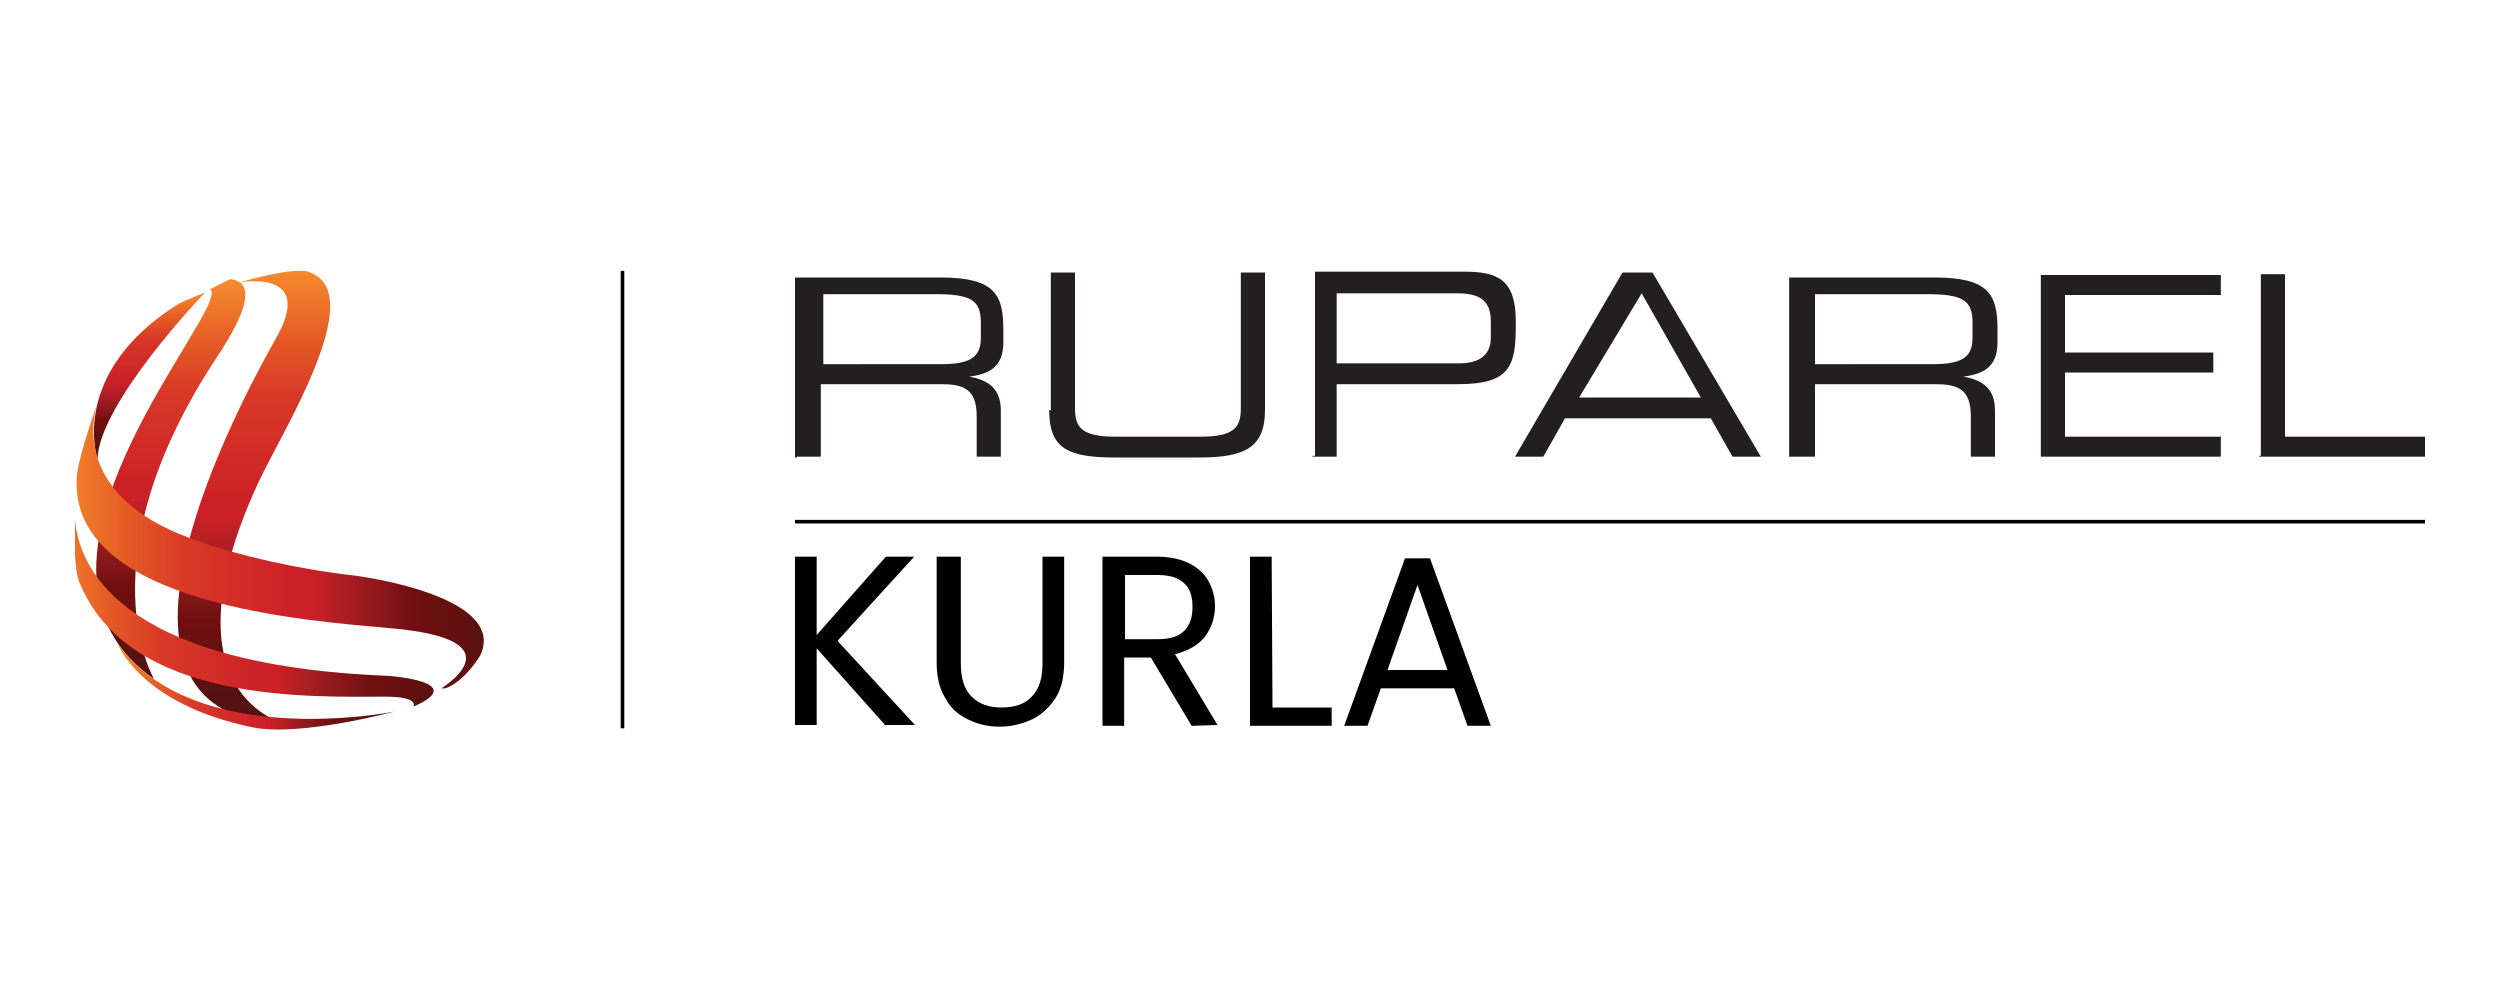
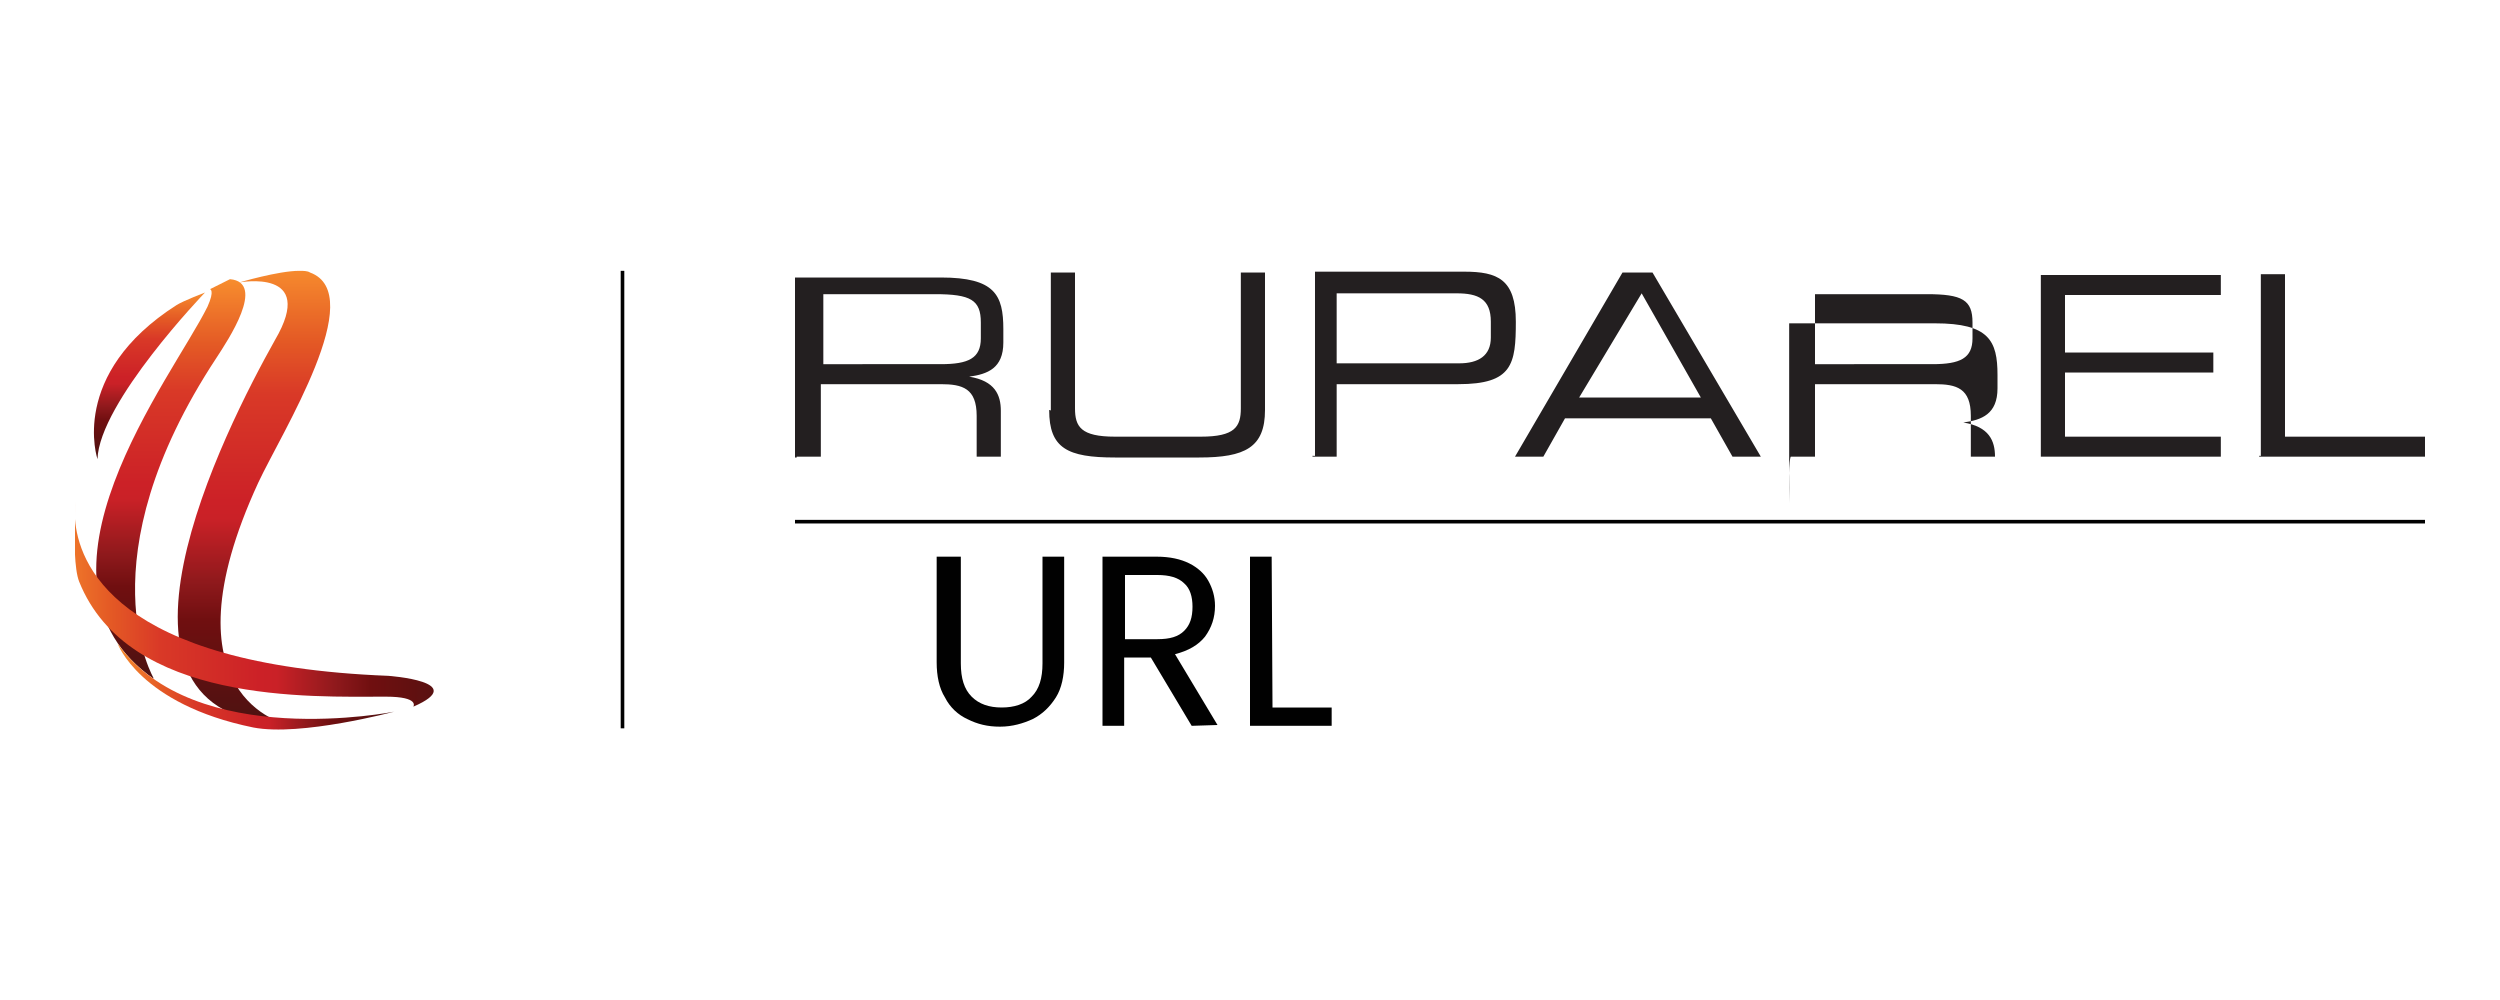
<svg xmlns="http://www.w3.org/2000/svg" xmlns:xlink="http://www.w3.org/1999/xlink" version="1.1" id="Layer_1" x="0px" y="0px" viewBox="0 0 300 120" style="enable-background:new 0 0 300 120;" xml:space="preserve">
  <style type="text/css">
	
		.st0{clip-path:url(#SVGID_00000144336130368070969120000010185056990347275907_);fill:url(#SVGID_00000005983409511951578420000015855408044977600898_);}
	
		.st1{clip-path:url(#SVGID_00000093875394223140991310000007648772012411517113_);fill:url(#SVGID_00000088109069291679948060000000071810443961637299_);}
	
		.st2{clip-path:url(#SVGID_00000115491873754636656820000017453510700043824520_);fill:url(#SVGID_00000032637908140312203960000017342157029566314140_);}
	
		.st3{clip-path:url(#SVGID_00000115475327468666374730000017650800437960155779_);fill:url(#SVGID_00000078723703405237589120000001534175710853073070_);}
	
		.st4{clip-path:url(#SVGID_00000116951168232668100940000003022920337278320574_);fill:url(#SVGID_00000160881370698132789690000009839756931146240685_);}
	
		.st5{clip-path:url(#SVGID_00000003817463926846110410000018442461378526443948_);fill:url(#SVGID_00000032612683114927193850000000234822574320627377_);}
	.st6{fill:none;stroke:#010101;stroke-width:0.433;stroke-miterlimit:10;}
	.st7{fill:#231F20;}
	.st8{fill:#010101;}
</style>
  <g id="crest_logo" transform="matrix(.579,0,0,.579,0,-0.432)">
</g>
  <g>
    <g>
      <g>
        <g>
          <g>
            <g>
              <g>
                <g>
                  <g>
                    <defs>
                      <path id="SVGID_1_" d="M25.2,34.7c0,0,0.6,0.1-0.3,2.1c-4.2,8.5-23.5,32.8-6.4,44.7c0,0-8.6-14.2,7.5-38.6            c1.3-2,6-9,1.6-9.4L25.2,34.7z" />
                    </defs>
                    <clipPath id="SVGID_00000010994953301904766190000005820164303967831735_">
                      <use xlink:href="#SVGID_1_" style="overflow:visible;" />
                    </clipPath>
                    <linearGradient id="SVGID_00000096738728598655895760000004247369323677536920_" gradientUnits="userSpaceOnUse" x1="-240.996" y1="255.557" x2="-239.882" y2="255.557" gradientTransform="matrix(0 43.005 22.943 0 -5846.438 10397.575)">
                      <stop offset="0" style="stop-color:#F78D2E" />
                      <stop offset="0.162" style="stop-color:#E45A25" />
                      <stop offset="0.28" style="stop-color:#D93927" />
                      <stop offset="0.511" style="stop-color:#CC2127" />
                      <stop offset="0.55" style="stop-color:#CA2127" />
                      <stop offset="0.688" style="stop-color:#8F191C" />
                      <stop offset="0.77" style="stop-color:#700F10" />
                      <stop offset="0.987" style="stop-color:#4F1211" />
                      <stop offset="1" style="stop-color:#4E1212" />
                    </linearGradient>
                    <rect x="1.4" y="33.5" style="clip-path:url(#SVGID_00000010994953301904766190000005820164303967831735_);fill:url(#SVGID_00000096738728598655895760000004247369323677536920_);" width="30.7" height="47.9" />
                  </g>
                </g>
              </g>
            </g>
          </g>
        </g>
      </g>
      <g>
        <g>
          <g>
            <g>
              <g>
                <g>
                  <g>
                    <defs>
                      <path id="SVGID_00000138570005632234883130000012054464198369041579_" d="M28.7,33.9c0,0,9.4-1.8,4.3,6.9            C27,51.5,9.3,86.3,34.4,86.9c0,0-15.3-3.2-3.4-29c2.8-6,13.3-22.6,6.2-25.2c-0.3-0.2-0.8-0.2-1.3-0.2            C33.4,32.5,28.7,33.9,28.7,33.9" />
                    </defs>
                    <clipPath id="SVGID_00000092435260879489610180000017476308783267601315_">
                      <use xlink:href="#SVGID_00000138570005632234883130000012054464198369041579_" style="overflow:visible;" />
                    </clipPath>
                    <linearGradient id="SVGID_00000119805322938532799730000009192924803365274549_" gradientUnits="userSpaceOnUse" x1="-241.643" y1="253.701" x2="-240.528" y2="253.701" gradientTransform="matrix(0 49.337 31.49 0 -7962.269 11953.843)">
                      <stop offset="0" style="stop-color:#F78D2E" />
                      <stop offset="0.162" style="stop-color:#E45A25" />
                      <stop offset="0.28" style="stop-color:#D93927" />
                      <stop offset="0.511" style="stop-color:#CC2127" />
                      <stop offset="0.55" style="stop-color:#CA2127" />
                      <stop offset="0.688" style="stop-color:#8F191C" />
                      <stop offset="0.77" style="stop-color:#700F10" />
                      <stop offset="0.987" style="stop-color:#4F1211" />
                      <stop offset="1" style="stop-color:#4E1212" />
                    </linearGradient>
                    <rect x="9.3" y="32.1" style="clip-path:url(#SVGID_00000092435260879489610180000017476308783267601315_);fill:url(#SVGID_00000119805322938532799730000009192924803365274549_);" width="35.1" height="54.9" />
                  </g>
                </g>
              </g>
            </g>
          </g>
        </g>
      </g>
      <g>
        <g>
          <g>
            <g>
              <g>
                <g>
                  <g>
                    <defs>
                      <path id="SVGID_00000078724875470396696860000017033644973543536808_" d="M14.1,77.2c0,0,2.6,7.3,16.3,10.1            c5.7,1.1,16.9-1.9,16.9-1.9S23.3,90.2,14.1,77.2z" />
                    </defs>
                    <clipPath id="SVGID_00000022524208697412395070000005289793423166862013_">
                      <use xlink:href="#SVGID_00000078724875470396696860000017033644973543536808_" style="overflow:visible;" />
                    </clipPath>
                    <linearGradient id="SVGID_00000117664518322576117230000008830798021094661292_" gradientUnits="userSpaceOnUse" x1="-240.651" y1="229.66" x2="-239.536" y2="229.66" gradientTransform="matrix(29.775 0 0 -11.634 7179.399 2755.684)">
                      <stop offset="0" style="stop-color:#F78D2E" />
                      <stop offset="0.162" style="stop-color:#E45A25" />
                      <stop offset="0.28" style="stop-color:#D93927" />
                      <stop offset="0.511" style="stop-color:#CC2127" />
                      <stop offset="0.55" style="stop-color:#CA2127" />
                      <stop offset="0.688" style="stop-color:#8F191C" />
                      <stop offset="0.77" style="stop-color:#700F10" />
                      <stop offset="0.987" style="stop-color:#4F1211" />
                      <stop offset="1" style="stop-color:#4E1212" />
                    </linearGradient>
                    <rect x="14.1" y="77.2" style="clip-path:url(#SVGID_00000022524208697412395070000005289793423166862013_);fill:url(#SVGID_00000117664518322576117230000008830798021094661292_);" width="33.2" height="13" />
                  </g>
                </g>
              </g>
            </g>
          </g>
        </g>
      </g>
      <g>
        <g>
          <g>
            <g>
              <g>
                <g>
                  <g>
                    <defs>
                      <path id="SVGID_00000103238686786467716600000001396004950685531272_" d="M21.2,36.6c-13,8.3-9.5,18.5-9.5,18.5            c0.2-6.8,12.9-20,12.9-20S22,36.1,21.2,36.6" />
                    </defs>
                    <clipPath id="SVGID_00000063623717037543194030000012796979650865421200_">
                      <use xlink:href="#SVGID_00000103238686786467716600000001396004950685531272_" style="overflow:visible;" />
                    </clipPath>
                    <linearGradient id="SVGID_00000047769241183289130990000001777611421836818359_" gradientUnits="userSpaceOnUse" x1="-234.004" y1="259.476" x2="-232.888" y2="259.476" gradientTransform="matrix(0 17.946 14.671 0 -3790.411 4234.446)">
                      <stop offset="0" style="stop-color:#F78D2E" />
                      <stop offset="0.162" style="stop-color:#E45A25" />
                      <stop offset="0.28" style="stop-color:#D93927" />
                      <stop offset="0.511" style="stop-color:#CC2127" />
                      <stop offset="0.55" style="stop-color:#CA2127" />
                      <stop offset="0.688" style="stop-color:#8F191C" />
                      <stop offset="0.77" style="stop-color:#700F10" />
                      <stop offset="0.987" style="stop-color:#4F1211" />
                      <stop offset="1" style="stop-color:#4E1212" />
                    </linearGradient>
                    <rect x="8.2" y="35.1" style="clip-path:url(#SVGID_00000063623717037543194030000012796979650865421200_);fill:url(#SVGID_00000047769241183289130990000001777611421836818359_);" width="16.4" height="20" />
                  </g>
                </g>
              </g>
            </g>
          </g>
        </g>
      </g>
      <g>
        <g>
          <g>
            <g>
              <g>
                <g>
                  <g>
                    <defs>
                      <path id="SVGID_00000134958337914203922120000000114396318168630190_" d="M9.2,57.3C8.3,72.6,37.1,74.5,47,75.4            c15.8,1.4,5.8,7.3,5.8,7.3c1.8,0,4.2-2.8,4.9-4.2c2.7-6.2-10.7-8.8-14.9-9.4c-7.2-0.8-14.4-2.5-19.1-4.2            c-13.9-4.7-13-13.4-12-16.6C10.9,50.7,9.3,55.4,9.2,57.3 M11.6,48.4c0.3-0.8,0.4-1.2,0.4-1.2S11.8,47.7,11.6,48.4" />
                    </defs>
                    <clipPath id="SVGID_00000102502270189387341270000003593612541889378738_">
                      <use xlink:href="#SVGID_00000134958337914203922120000000114396318168630190_" style="overflow:visible;" />
                    </clipPath>
                    <linearGradient id="SVGID_00000062892534703015971240000013027567759839463552_" gradientUnits="userSpaceOnUse" x1="-242.862" y1="241.738" x2="-241.746" y2="241.738" gradientTransform="matrix(50.491 0 0 -31.835 12268.644 7760.743)">
                      <stop offset="0" style="stop-color:#F78D2E" />
                      <stop offset="0.162" style="stop-color:#E45A25" />
                      <stop offset="0.28" style="stop-color:#D93927" />
                      <stop offset="0.511" style="stop-color:#CC2127" />
                      <stop offset="0.55" style="stop-color:#CA2127" />
                      <stop offset="0.688" style="stop-color:#8F191C" />
                      <stop offset="0.77" style="stop-color:#700F10" />
                      <stop offset="0.987" style="stop-color:#4F1211" />
                      <stop offset="1" style="stop-color:#4E1212" />
                    </linearGradient>
-                     <rect x="8.3" y="47.1" style="clip-path:url(#SVGID_00000102502270189387341270000003593612541889378738_);fill:url(#SVGID_00000062892534703015971240000013027567759839463552_);" width="54.4" height="35.5" />
                  </g>
                </g>
              </g>
            </g>
          </g>
        </g>
      </g>
      <g>
        <g>
          <g>
            <g>
              <g>
                <g>
                  <g>
                    <defs>
                      <path id="SVGID_00000074419177222443628570000001543207292218785468_" d="M9,62.3c-0.1,2.3-0.1,6,0.5,7.5            c5.9,14.7,27.8,13.8,36.8,13.8c4.1,0,3.3,1.2,3.3,1.2c6.9-3-3-3.7-3-3.7C13.5,79.8,9.4,67.4,9,62.3c0-1.2,0.1-2.2,0.1-2.2            S9,61,9,62.3" />
                    </defs>
                    <clipPath id="SVGID_00000056424861682918579010000010711374711948424070_">
                      <use xlink:href="#SVGID_00000074419177222443628570000001543207292218785468_" style="overflow:visible;" />
                    </clipPath>
                    <linearGradient id="SVGID_00000181794426589700826440000002876517325320634284_" gradientUnits="userSpaceOnUse" x1="-242.574" y1="238.65" x2="-241.459" y2="238.65" gradientTransform="matrix(46.21 0 0 -22.037 11214.19 5331.689)">
                      <stop offset="0" style="stop-color:#F78D2E" />
                      <stop offset="0.162" style="stop-color:#E45A25" />
                      <stop offset="0.28" style="stop-color:#D93927" />
                      <stop offset="0.511" style="stop-color:#CC2127" />
                      <stop offset="0.55" style="stop-color:#CA2127" />
                      <stop offset="0.688" style="stop-color:#8F191C" />
                      <stop offset="0.77" style="stop-color:#700F10" />
                      <stop offset="0.987" style="stop-color:#4F1211" />
                      <stop offset="1" style="stop-color:#4E1212" />
                    </linearGradient>
                    <rect x="9" y="60.2" style="clip-path:url(#SVGID_00000056424861682918579010000010711374711948424070_);fill:url(#SVGID_00000181794426589700826440000002876517325320634284_);" width="47.5" height="24.6" />
                  </g>
                </g>
              </g>
            </g>
          </g>
        </g>
      </g>
    </g>
    <line class="st6" x1="74.7" y1="32.5" x2="74.7" y2="87.4" />
    <g>
-       <path class="st7" d="M271.1,54.8H291v-2.4h-16.8V32.9h-2.9v21.8H271.1z M244.9,54.8h21.6v-2.4h-18.7v-7.7h17.8v-2.4h-17.8v-6.9    h18.7v-2.4h-21.6V54.8z M217.8,43.7v-8.4h13.4c4.3,0,5.5,0.7,5.5,3.4v1.9c0,2.4-1.5,3.1-4.8,3.1H217.8z M214.9,54.8h2.9v-8.7h14.4    c2.6,0,4.3,0.5,4.3,3.8v4.9h2.9v-5.5c0-1.9-0.7-3.6-3.8-4.1l0,0c2.2-0.3,4.1-1,4.1-4.1v-1.6c0-4.1-1-6.2-7.5-6.2h-17.5v21.6    C214.6,54.8,214.9,54.8,214.9,54.8z M204.1,47.7h-14.6l7.5-12.5L204.1,47.7z M181.8,54.8h3.4l2.6-4.6h17.5l2.6,4.6h3.4l-13-22.1    h-3.6L181.8,54.8z M178.9,40.5c0,2.2-1.5,3.1-3.8,3.1h-14.7v-8.4h14.4c2.6,0,4.1,0.7,4.1,3.4C178.9,38.6,178.9,40.5,178.9,40.5z     M157.5,54.8h2.9v-8.7H175c6.5,0,6.9-2.4,6.9-7.5s-2.2-6-6.2-6h-17.9v22.1H157.5z M125.9,49.2c0,4.6,2.2,5.7,7.9,5.7h10.1    c5.5,0,7.9-1.2,7.9-5.7V32.7h-2.9V49c0,2.2-0.7,3.4-4.8,3.4h-10.3c-4.1,0-4.8-1.2-4.8-3.4V32.7h-2.9v16.6    C126.1,49.2,125.9,49.2,125.9,49.2z M98.8,43.7v-8.4h13.4c4.3,0,5.5,0.7,5.5,3.4v1.9c0,2.4-1.5,3.1-4.8,3.1    C112.9,43.7,98.8,43.7,98.8,43.7z M95.6,54.8h2.9v-8.7h14.4c2.6,0,4.3,0.5,4.3,3.8v4.9h2.9v-5.5c0-1.9-0.7-3.6-3.8-4.1l0,0    c2.2-0.3,4.1-1,4.1-4.1v-1.6c0-4.1-1-6.2-7.5-6.2H95.4v21.6H95.6z" />
+       <path class="st7" d="M271.1,54.8H291v-2.4h-16.8V32.9h-2.9v21.8H271.1z M244.9,54.8h21.6v-2.4h-18.7v-7.7h17.8v-2.4h-17.8v-6.9    h18.7v-2.4h-21.6V54.8z M217.8,43.7v-8.4h13.4c4.3,0,5.5,0.7,5.5,3.4v1.9c0,2.4-1.5,3.1-4.8,3.1H217.8z M214.9,54.8h2.9v-8.7h14.4    c2.6,0,4.3,0.5,4.3,3.8v4.9h2.9c0-1.9-0.7-3.6-3.8-4.1l0,0c2.2-0.3,4.1-1,4.1-4.1v-1.6c0-4.1-1-6.2-7.5-6.2h-17.5v21.6    C214.6,54.8,214.9,54.8,214.9,54.8z M204.1,47.7h-14.6l7.5-12.5L204.1,47.7z M181.8,54.8h3.4l2.6-4.6h17.5l2.6,4.6h3.4l-13-22.1    h-3.6L181.8,54.8z M178.9,40.5c0,2.2-1.5,3.1-3.8,3.1h-14.7v-8.4h14.4c2.6,0,4.1,0.7,4.1,3.4C178.9,38.6,178.9,40.5,178.9,40.5z     M157.5,54.8h2.9v-8.7H175c6.5,0,6.9-2.4,6.9-7.5s-2.2-6-6.2-6h-17.9v22.1H157.5z M125.9,49.2c0,4.6,2.2,5.7,7.9,5.7h10.1    c5.5,0,7.9-1.2,7.9-5.7V32.7h-2.9V49c0,2.2-0.7,3.4-4.8,3.4h-10.3c-4.1,0-4.8-1.2-4.8-3.4V32.7h-2.9v16.6    C126.1,49.2,125.9,49.2,125.9,49.2z M98.8,43.7v-8.4h13.4c4.3,0,5.5,0.7,5.5,3.4v1.9c0,2.4-1.5,3.1-4.8,3.1    C112.9,43.7,98.8,43.7,98.8,43.7z M95.6,54.8h2.9v-8.7h14.4c2.6,0,4.3,0.5,4.3,3.8v4.9h2.9v-5.5c0-1.9-0.7-3.6-3.8-4.1l0,0    c2.2-0.3,4.1-1,4.1-4.1v-1.6c0-4.1-1-6.2-7.5-6.2H95.4v21.6H95.6z" />
    </g>
    <line class="st6" x1="291" y1="62.6" x2="95.4" y2="62.6" />
    <g>
-       <path class="st8" d="M106.3,87.1L98,77.8V87h-2.6V66.8H98v9.4l8.3-9.4h3.4l-9.2,10.1l9.3,10.1H106.3z" />
      <path class="st8" d="M115.3,66.8v12.8c0,1.8,0.4,3.1,1.3,4c0.9,0.9,2.1,1.3,3.6,1.3s2.8-0.4,3.6-1.3c0.9-0.9,1.3-2.2,1.3-4V66.8    h2.6v12.7c0,1.6-0.3,3.1-1,4.2s-1.6,2-2.8,2.6c-1.1,0.5-2.4,0.9-3.9,0.9s-2.7-0.3-3.9-0.9c-1.1-0.5-2.1-1.4-2.7-2.6    c-0.7-1.1-1-2.6-1-4.2V66.8H115.3z" />
      <path class="st8" d="M143,87.1l-4.9-8.2h-3.2v8.2h-2.6V66.8h6.5c1.6,0,2.9,0.3,3.9,0.8c1,0.5,1.8,1.2,2.3,2.1s0.8,1.9,0.8,3    c0,1.4-0.4,2.6-1.2,3.7c-0.8,1-2,1.7-3.6,2.1l5.1,8.5L143,87.1L143,87.1z M135,76.7h3.9c1.5,0,2.5-0.3,3.2-1c0.7-0.7,1-1.6,1-2.9    c0-1.2-0.3-2.2-1-2.8c-0.7-0.7-1.8-1-3.2-1H135V76.7z" />
      <path class="st8" d="M152.7,84.9h7.1v2.2H150V66.8h2.6L152.7,84.9L152.7,84.9z" />
-       <path class="st8" d="M174.5,82.6h-8.8l-1.6,4.5h-2.8l7.3-20.1h3l7.3,20.1h-2.8L174.5,82.6z M173.7,80.4l-3.6-10.2l-3.6,10.2H173.7    z" />
    </g>
  </g>
</svg>